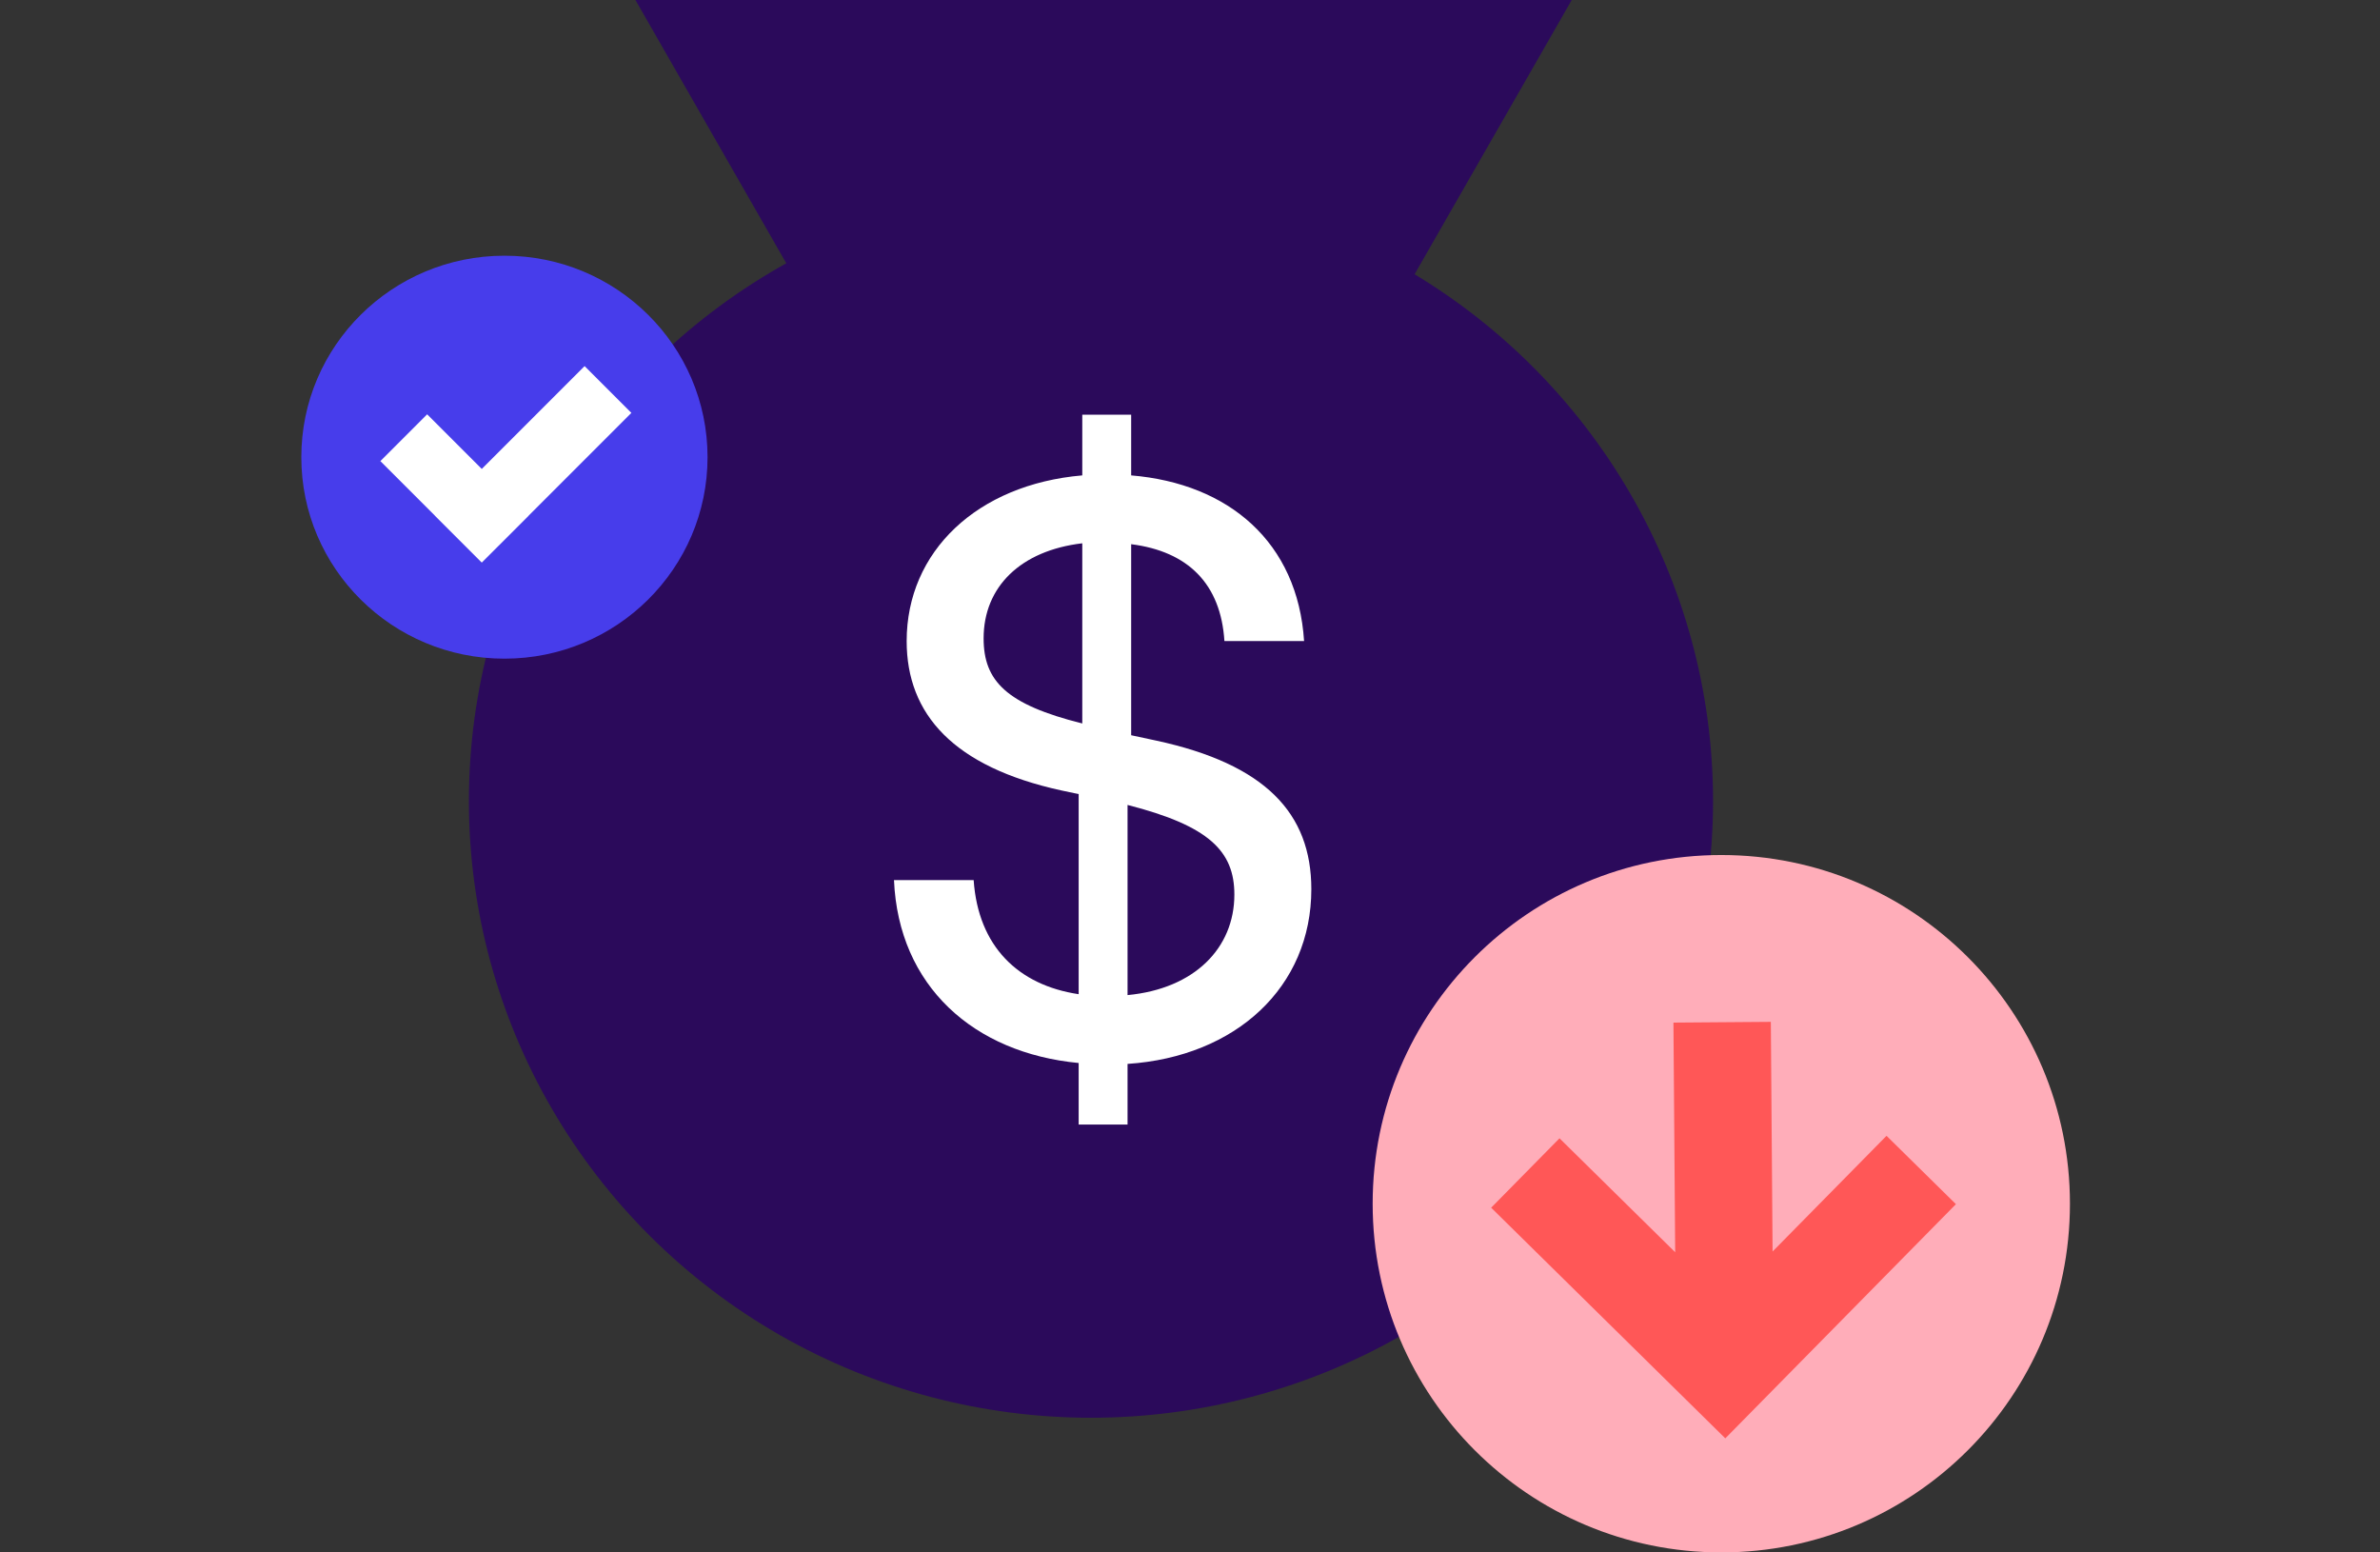
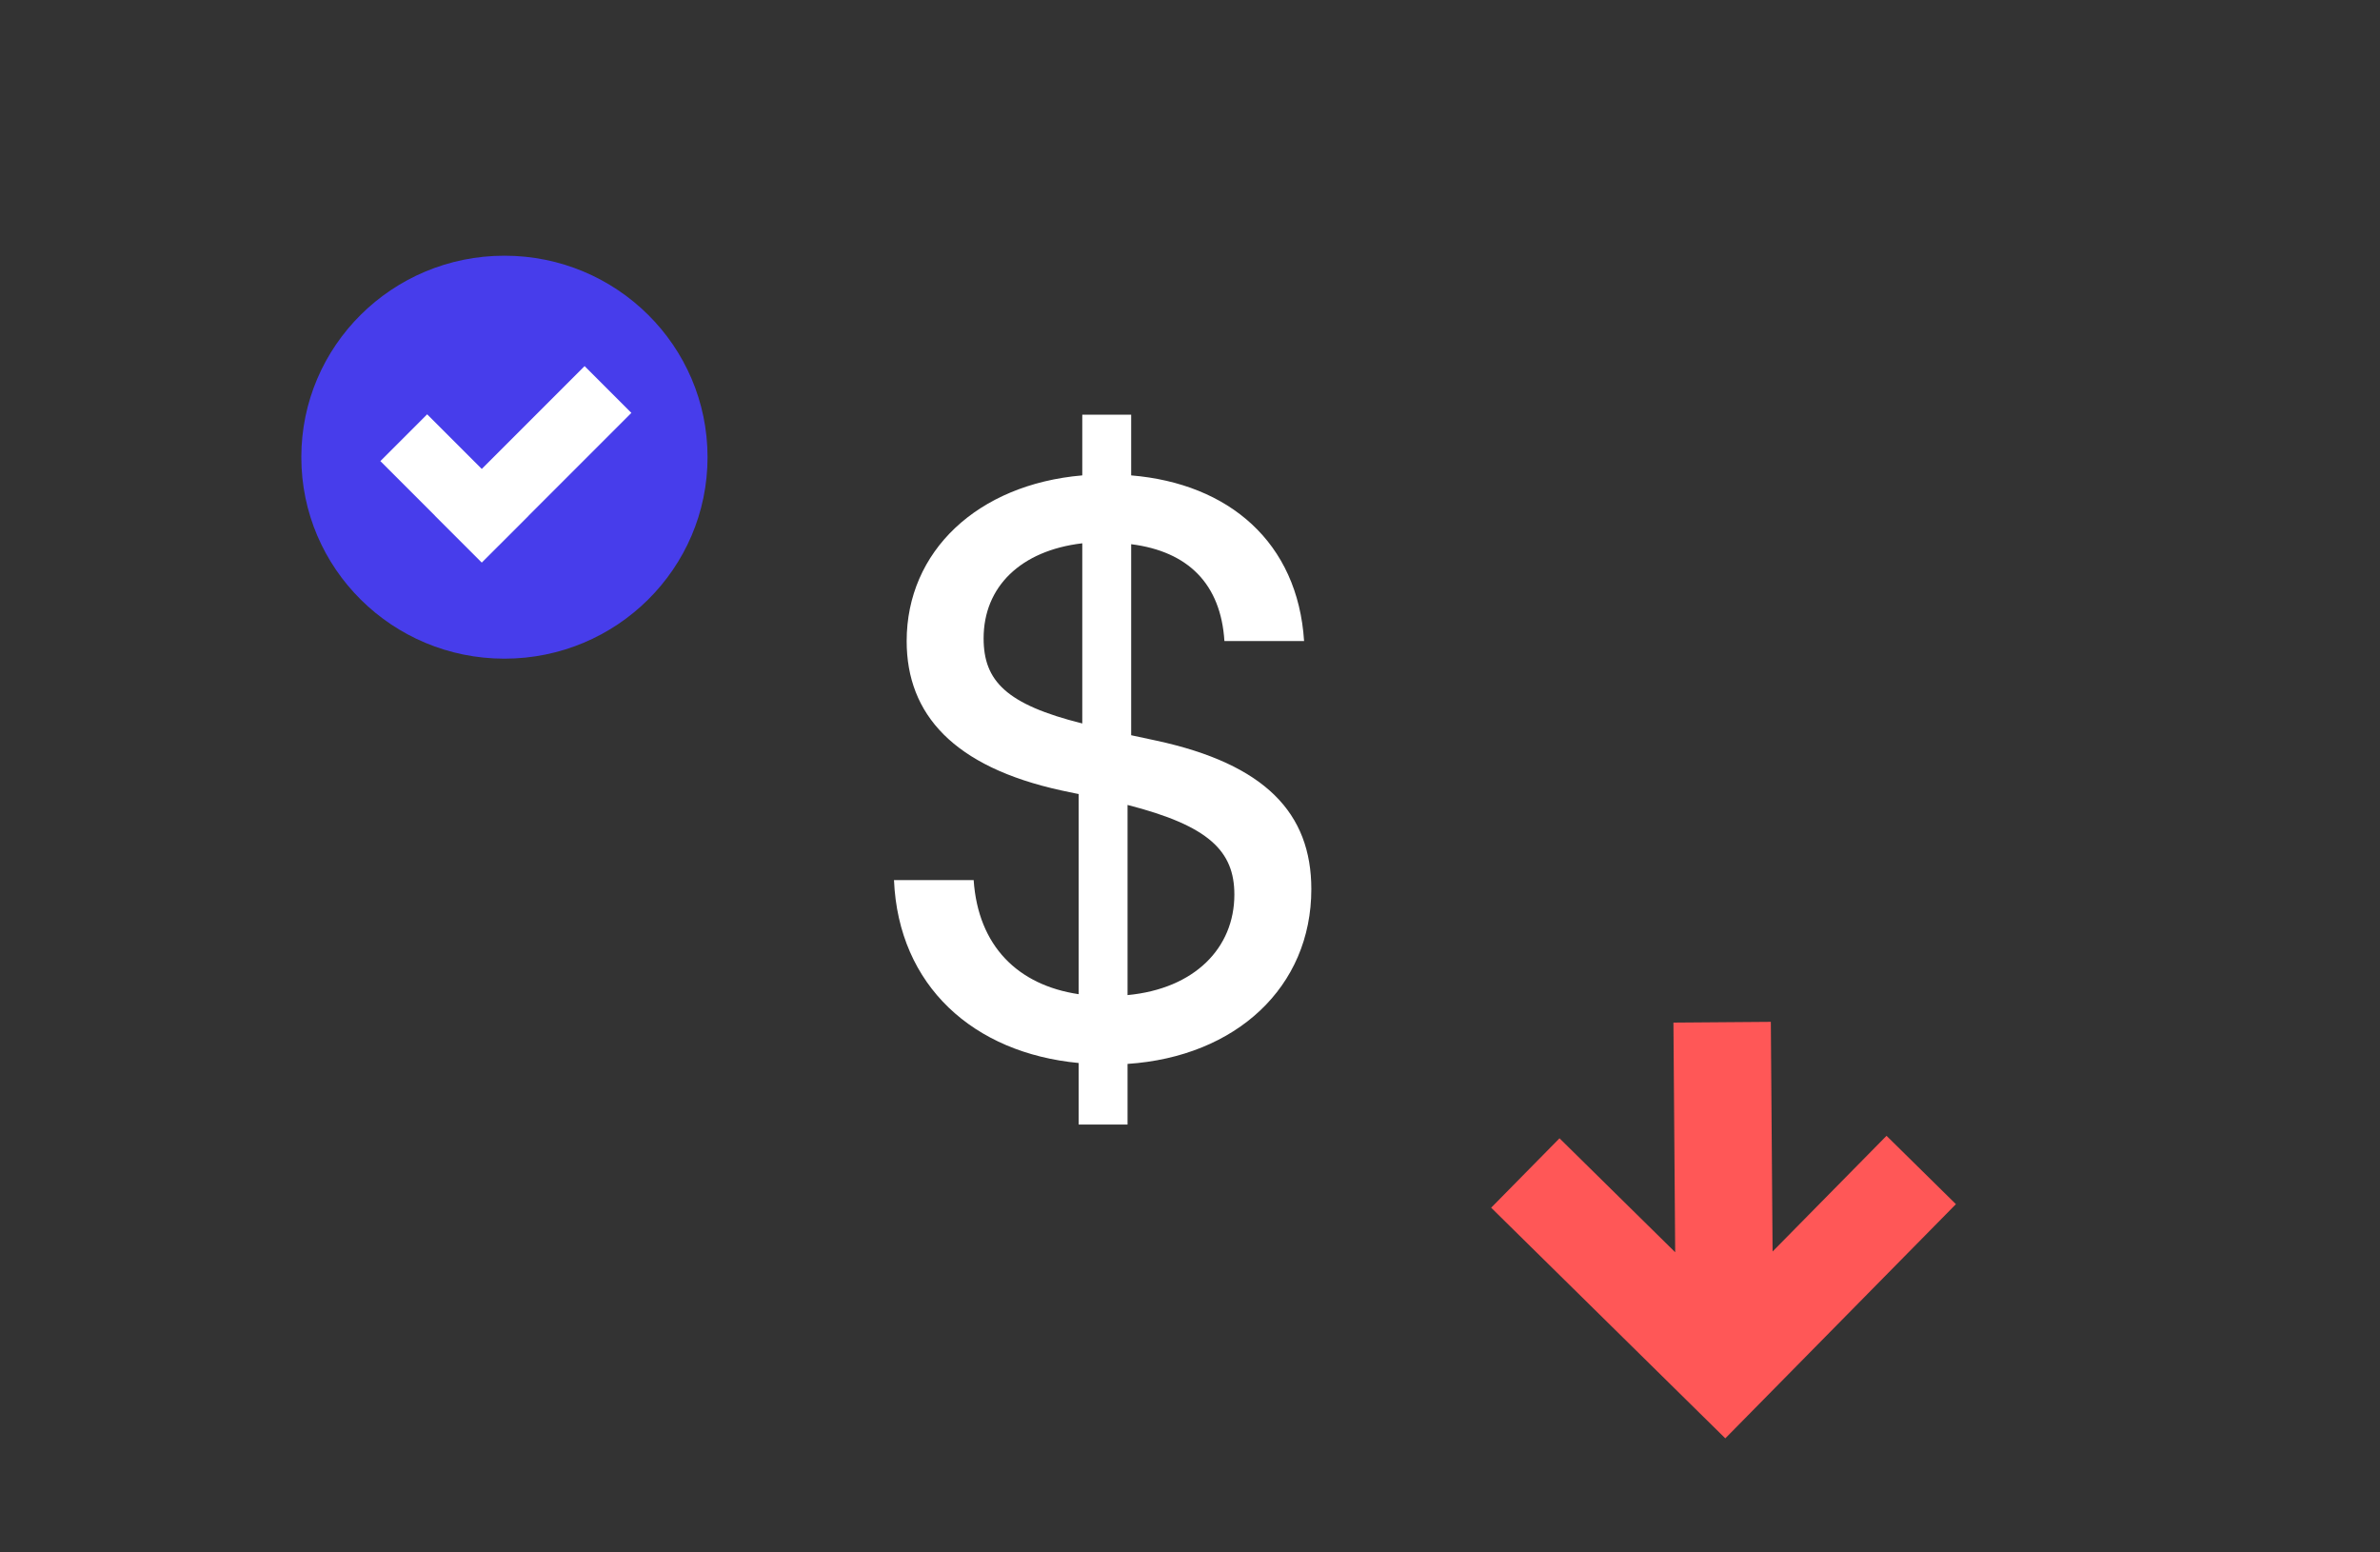
<svg xmlns="http://www.w3.org/2000/svg" width="184" height="120" viewBox="0 0 184 120" fill="none">
  <rect x="0" y="0" width="184" height="120" fill="#333333" stroke="none" />
-   <ellipse cx="84.344" cy="61.915" rx="48.093" ry="47.675" fill="#2B0A5B" />
-   <path d="M121.511 0H49.126L85.319 63.16L121.511 0Z" fill="#2B0A5B" />
  <path d="M101.38 68.731C101.38 76.29 95.57 81.679 87.172 82.239V86.928H83.392V82.169C75.274 81.399 69.465 76.22 69.115 68.031H75.274C75.624 73.141 78.703 76.15 83.392 76.85V61.383L82.063 61.102C73.734 59.283 70.095 55.224 70.095 49.554C70.095 42.626 75.554 37.446 83.672 36.747V32.057H87.452V36.747C95.011 37.377 100.33 41.926 100.82 49.554H94.661C94.381 45.145 91.861 42.626 87.452 42.066V56.833L89.412 57.253C97.81 59.073 101.38 62.852 101.38 68.731ZM76.044 49.344C76.044 52.634 77.793 54.454 83.672 55.923V41.996C78.913 42.556 76.044 45.355 76.044 49.344ZM87.172 62.222V76.92C92.351 76.43 95.43 73.281 95.43 69.151C95.43 65.792 93.471 63.832 87.172 62.222Z" fill="white" />
  <path d="M54.701 35.34C54.701 43.941 47.67 50.914 38.998 50.914C30.325 50.914 23.295 43.941 23.295 35.34C23.295 26.738 30.325 19.766 38.998 19.766C47.67 19.766 54.701 26.738 54.701 35.34Z" fill="#473DEB" />
  <path fill-rule="evenodd" clip-rule="evenodd" d="M48.813 31.916L45.196 28.299L37.246 36.249L33.023 32.026L29.407 35.643L33.63 39.866L33.627 39.869L37.243 43.485L37.246 43.482L37.249 43.485L40.866 39.869L40.863 39.866L48.813 31.916Z" fill="white" />
-   <circle cx="133.075" cy="93.046" r="26.954" fill="#FFADB9" />
  <path d="M151.214 93.081L145.849 87.797L137.04 96.74L136.905 78.988L129.375 79.046L129.51 96.797L120.567 87.989L115.283 93.354L133.385 111.183L151.214 93.081Z" fill="#FF5757" />
</svg>